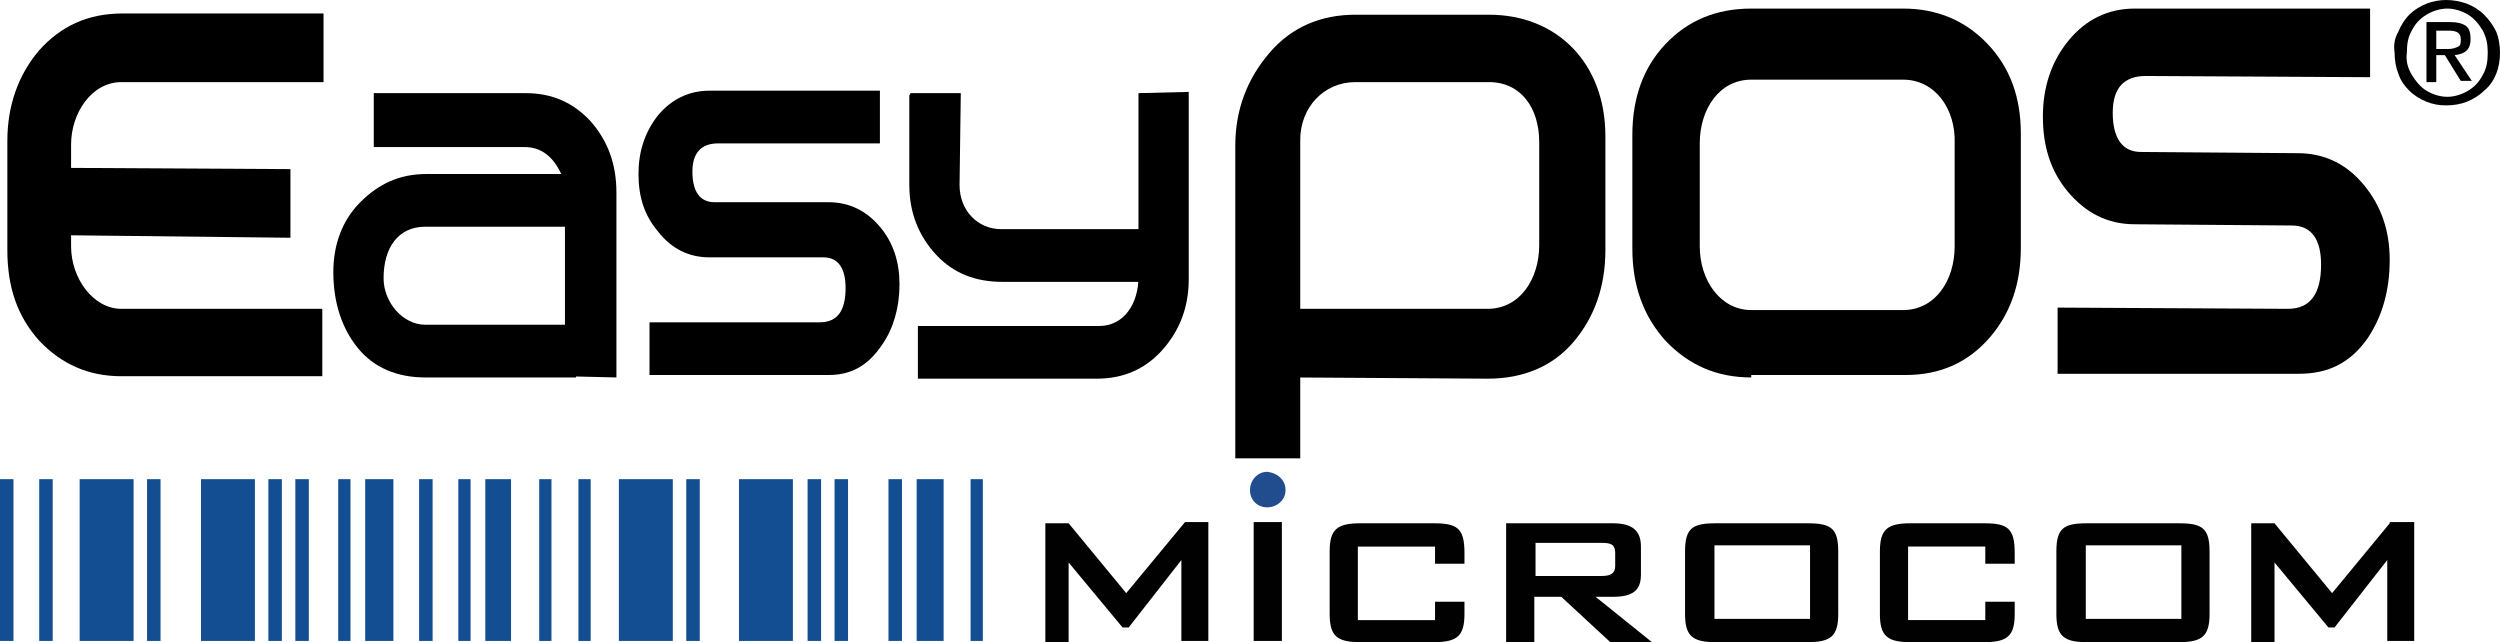
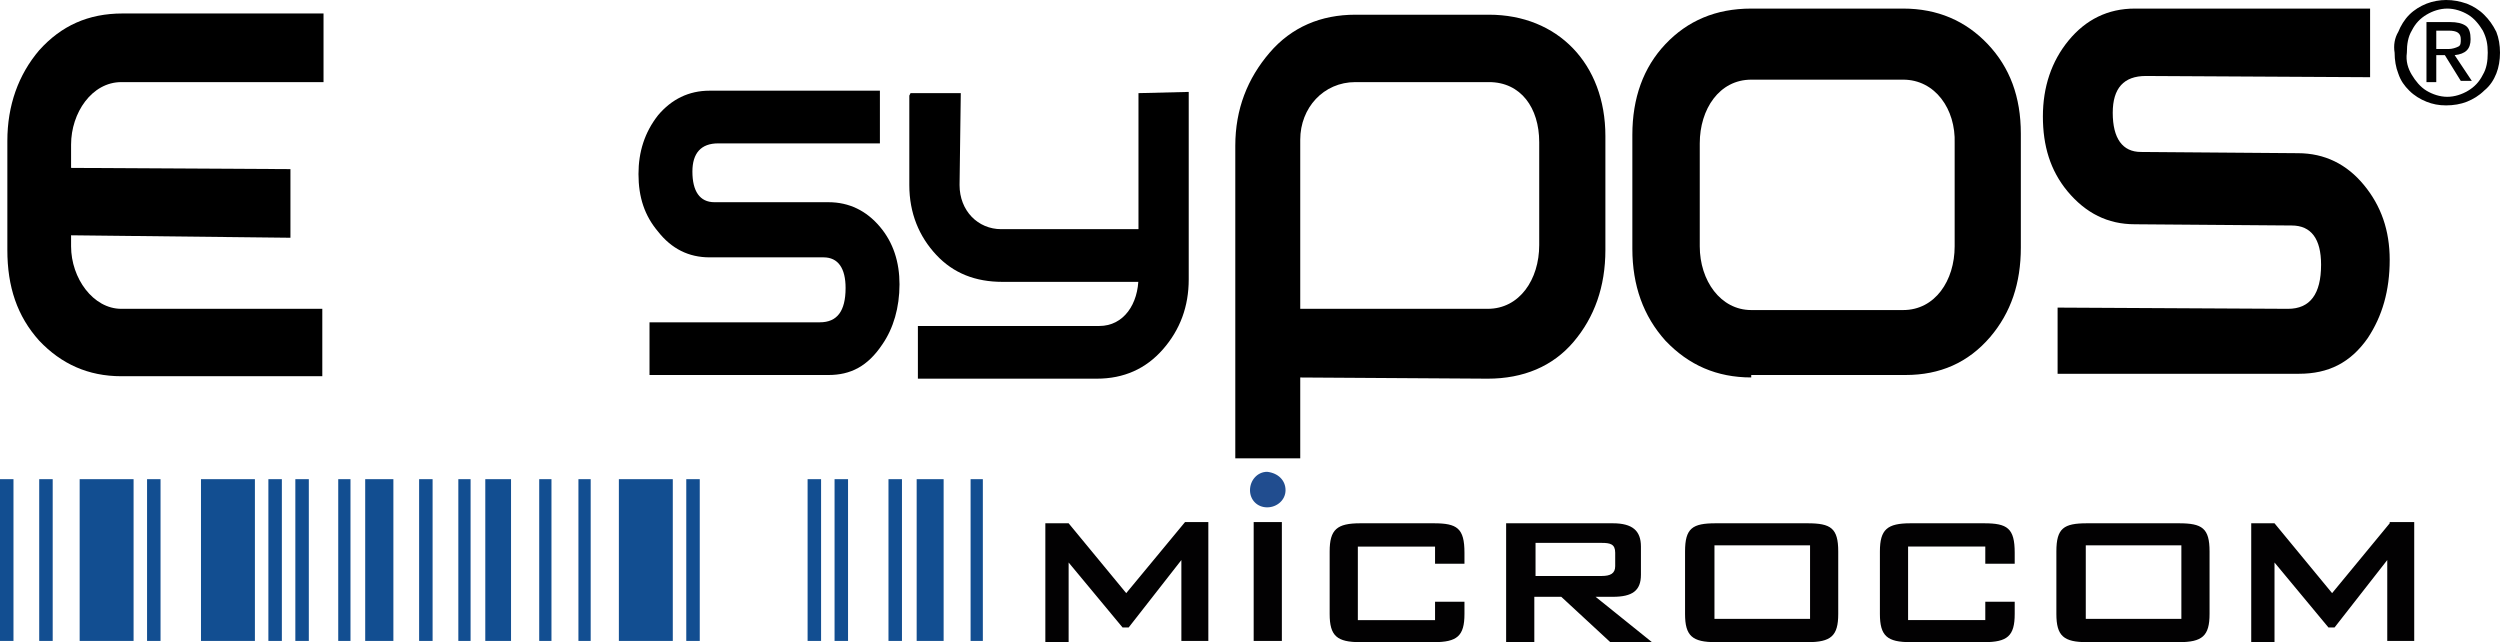
<svg xmlns="http://www.w3.org/2000/svg" version="1.1" id="Calque_1" x="0px" y="0px" viewBox="0 0 204 52.4" style="enable-background:new 0 0 204 52.4;" xml:space="preserve">
  <style type="text/css">
	.st0{fill:#124E91;}
	.st1{fill:#214D8F;}
	.st2{fill:#020102;}
</style>
  <g>
    <path d="M195.7,2.6c0.2-0.5,0.5-1,0.9-1.4s0.9-0.7,1.4-0.9s1.1-0.3,1.6-0.3c0.6,0,1.1,0.1,1.7,0.3c0.5,0.2,1,0.5,1.4,0.9   s0.7,0.8,1,1.4c0.2,0.5,0.3,1.1,0.3,1.7c0,0.6-0.1,1.2-0.3,1.7s-0.5,1-1,1.4c-0.4,0.4-0.9,0.7-1.4,0.9c-0.5,0.2-1.1,0.3-1.7,0.3   c-0.6,0-1.1-0.1-1.6-0.3c-0.5-0.2-1-0.5-1.4-0.9s-0.7-0.8-0.9-1.4c-0.2-0.5-0.3-1.1-0.3-1.7C195.3,3.7,195.4,3.1,195.7,2.6z    M196.8,6.1c0.3,0.5,0.7,1,1.2,1.3s1.1,0.5,1.7,0.5s1.2-0.2,1.7-0.5s0.9-0.7,1.2-1.3c0.3-0.5,0.4-1.1,0.4-1.8s-0.1-1.2-0.4-1.8   c-0.3-0.5-0.7-1-1.2-1.3s-1.1-0.5-1.7-0.5c-0.6,0-1.2,0.2-1.7,0.5s-0.9,0.7-1.2,1.3c-0.3,0.5-0.4,1.1-0.4,1.8   C196.3,5,196.5,5.6,196.8,6.1z M198.8,6.7H198V1.8h1.9c0.6,0,1,0.1,1.3,0.3s0.4,0.6,0.4,1.1c0,0.8-0.4,1.2-1.3,1.3l1.4,2.1h-0.9   l-1.3-2.1h-0.7V6.7z M198.8,4h1c0.3,0,0.6-0.1,0.8-0.2c0.2-0.1,0.2-0.3,0.2-0.6c0-0.5-0.3-0.7-1-0.7h-1V4z" />
  </g>
  <g>
    <g>
      <polygon class="st0" points="29.8,52.3 29.8,39.1 32.1,39.1 32.1,52.3   " />
    </g>
    <g>
      <polygon class="st0" points="0,52.3 0,39.1 1.1,39.1 1.1,52.3   " />
    </g>
    <g>
      <polygon class="st0" points="3.2,52.3 3.2,39.1 4.3,39.1 4.3,52.3   " />
    </g>
    <g>
      <polygon class="st0" points="12,52.3 12,39.1 13.1,39.1 13.1,52.3   " />
    </g>
    <g>
      <polygon class="st0" points="21.9,52.3 21.9,39.1 23,39.1 23,52.3   " />
    </g>
    <g>
      <polygon class="st0" points="24.1,52.3 24.1,39.1 25.2,39.1 25.2,52.3   " />
    </g>
    <g>
      <polygon class="st0" points="27.6,52.3 27.6,39.1 28.6,39.1 28.6,52.3   " />
    </g>
    <g>
      <polygon class="st0" points="6.5,52.3 6.5,39.1 10.9,39.1 10.9,52.3   " />
    </g>
    <g>
      <polygon class="st0" points="16.4,52.3 16.4,39.1 20.8,39.1 20.8,52.3   " />
    </g>
    <g>
      <polygon class="st0" points="34.2,52.3 34.2,39.1 35.3,39.1 35.3,52.3   " />
    </g>
  </g>
  <g>
    <polygon class="st0" points="37.4,52.3 37.4,39.1 38.4,39.1 38.4,52.3  " />
  </g>
  <g>
    <polygon class="st0" points="39.6,52.3 39.6,39.1 41.7,39.1 41.7,52.3  " />
  </g>
  <g>
    <polygon class="st0" points="74.8,52.3 74.8,39.1 77,39.1 77,52.3  " />
  </g>
  <g>
    <polygon class="st0" points="44,52.3 44,39.1 45,39.1 45,52.3  " />
  </g>
  <g>
    <polygon class="st0" points="47.2,52.3 47.2,39.1 48.2,39.1 48.2,52.3  " />
  </g>
  <g>
    <polygon class="st0" points="56,52.3 56,39.1 57.1,39.1 57.1,52.3  " />
  </g>
  <g>
    <polygon class="st0" points="65.9,52.3 65.9,39.1 67,39.1 67,52.3  " />
  </g>
  <g>
    <polygon class="st0" points="68.1,52.3 68.1,39.1 69.2,39.1 69.2,52.3  " />
  </g>
  <g>
    <polygon class="st0" points="72.5,52.3 72.5,39.1 73.6,39.1 73.6,52.3  " />
  </g>
  <g>
    <polygon class="st0" points="50.5,52.3 50.5,39.1 54.9,39.1 54.9,52.3  " />
  </g>
  <g>
-     <polygon class="st0" points="60.3,52.3 60.3,39.1 64.7,39.1 64.7,52.3  " />
-   </g>
+     </g>
  <g>
    <polygon class="st0" points="79.2,52.3 79.2,39.1 80.2,39.1 80.2,52.3  " />
  </g>
  <g>
    <g>
      <path class="st1" d="M104.9,40c0,0.8-0.7,1.4-1.5,1.4S102,40.8,102,40c0-0.8,0.6-1.5,1.4-1.5C104.3,38.6,104.9,39.2,104.9,40" />
      <path class="st2" d="M161.9,42.7h-6c-1.9,0-2.5,0.5-2.5,2.3v5.1c0,1.8,0.6,2.3,2.5,2.3h6c1.9,0,2.5-0.5,2.5-2.3v-1H162v1.5h-6.3    v-6h6.3V46h2.4v-0.9C164.4,43.1,163.8,42.7,161.9,42.7 M147.7,50.5h-7.8v-6h7.8V50.5z M147.5,42.7H140c-1.9,0-2.5,0.4-2.5,2.3v5.1    c0,1.8,0.6,2.3,2.5,2.3h7.5c1.9,0,2.5-0.5,2.5-2.3V45C150,43.1,149.4,42.7,147.5,42.7 M195,42.7l-4.7,5.7l-4.7-5.7h-1.9v9.7h1.9    v-6.5l4.4,5.3h0.5l4.3-5.5v6.6h2.2v-9.7h-2V42.7z M178,50.5h-7.8v-6h7.8V50.5z M177.8,42.7h-7.5c-1.9,0-2.5,0.4-2.5,2.3v5.1    c0,1.8,0.6,2.3,2.5,2.3h7.5c1.9,0,2.5-0.5,2.5-2.3V45C180.3,43.1,179.7,42.7,177.8,42.7 M91.9,48.4l-4.7-5.7h-1.9v9.7h1.9v-6.5    l4.4,5.3h0.5l4.3-5.5v6.6h2.2v-9.7h-1.9L91.9,48.4z M102.3,52.3h2.3v-9.7h-2.3V52.3z M125.3,47v-2.7h5.4c0.7,0,1.1,0.1,1.1,0.8    v1.1c0,0.6-0.4,0.8-1.1,0.8C130.7,47,125.3,47,125.3,47z M131.6,48.7c1.6,0,2.3-0.5,2.3-1.8v-2.3c0-1.3-0.7-1.9-2.3-1.9h-8.7v9.7    h2.3v-3.7h2.2l4,3.7h3.4l-4.6-3.7H131.6z M117,42.7h-6c-1.9,0-2.5,0.5-2.5,2.3v5.1c0,1.8,0.6,2.3,2.5,2.3h6c1.9,0,2.5-0.5,2.5-2.3    v-1h-2.4v1.5h-6.3v-6h6.3V46h2.4v-0.9C119.5,43.1,118.9,42.7,117,42.7" />
    </g>
  </g>
  <g>
-     <path d="M46.1,30.7V18.5H34.7c-2.2,0-3.4,1.7-3.4,4.2c0,2,1.6,3.8,3.4,3.8H47v4.3H34.7c-2.3,0-4.2-0.8-5.5-2.4   c-1.3-1.6-2-3.7-2-6.2c0-2.2,0.7-4.2,2.2-5.7s3.2-2.3,5.4-2.3h11c-0.7-1.5-1.7-2.2-3-2.2H30.5V7.6h12.4c2.2,0,3.9,0.8,5.3,2.3   c1.4,1.6,2.1,3.5,2.1,5.8v15.1L46.1,30.7L46.1,30.7z" />
    <path d="M53,30.6v-4.3h13.9c1.4,0,2.1-0.9,2.1-2.8c0-1.6-0.6-2.5-1.8-2.5h-9.3c-1.7,0-3.1-0.7-4.2-2.1c-1.1-1.3-1.6-2.8-1.6-4.7   c0-1.8,0.5-3.4,1.6-4.8c1.1-1.3,2.5-2,4.2-2h13.9v4.3H58.6c-1.4,0-2.1,0.8-2.1,2.3c0,1.6,0.6,2.5,1.8,2.5h9.3c1.7,0,3.1,0.7,4.2,2   s1.6,2.9,1.6,4.7c0,1.9-0.5,3.6-1.4,4.9c-1.2,1.8-2.6,2.5-4.4,2.5H53z" />
    <path d="M74.3,7.6h4.1l-0.1,7.5c0,2.1,1.5,3.6,3.4,3.6h11.9V23H81.8c-2.2,0-4-0.7-5.4-2.2s-2.2-3.4-2.2-5.7c0-1.6,0-4.1,0-7.3    M74.9,30.9v-4.3h14.8c2,0,3.2-1.8,3.2-4v-15L97,7.5v15.3c0,2.2-0.7,4.1-2.1,5.7c-1.4,1.6-3.2,2.4-5.4,2.4   C89.5,30.9,74.9,30.9,74.9,30.9z" />
  </g>
  <g>
    <path d="M105.6,30.8c-2.6-0.1,0.3-0.4-1.5-0.9l0.5-4.7h16.8c2.6,0,4.2-2.4,4.2-5.2v-8.4c0-2.8-1.5-4.9-4.1-4.9h-10.9   c-2.6,0-4.5,2.1-4.5,4.7v26h-5.3V11.9c0-3,1-5.5,2.8-7.6s4.2-3.1,7-3.1h10.9c5.6,0,9.5,4,9.5,9.9v9.3c0,3-0.9,5.5-2.6,7.5   c-1.7,2-4.1,3-7,3L105.6,30.8L105.6,30.8z" />
    <path d="M142.9,30.8c-2.8,0-5.1-1-7-3c-1.8-2-2.7-4.5-2.7-7.5V11c0-3,0.9-5.5,2.7-7.4s4.1-2.9,7-2.9h12.4c2.8,0,5.1,1,6.9,2.9   c1.8,1.9,2.7,4.3,2.7,7.3v9.3c0,2.9-0.8,5.3-2.5,7.3c-1.8,2.1-4.1,3.1-6.9,3.1h-12.6V30.8z M155.3,6.5h-12.4   c-2.6,0-4.2,2.4-4.2,5.2v8.4c0,2.8,1.7,5.2,4.2,5.2h12.4c2.6,0,4.2-2.4,4.2-5.2v-8.4C159.6,8.9,157.9,6.5,155.3,6.5z" />
    <path d="M167.9,30.7v-5.6l18.8,0.1c1.8,0,2.7-1.2,2.7-3.6c0-2.1-0.8-3.2-2.4-3.2l-12.8-0.1c-2.2,0-4-0.9-5.5-2.7   c-1.4-1.7-2-3.7-2-6.1s0.7-4.5,2.1-6.2c1.4-1.7,3.2-2.6,5.4-2.6h19.2v5.6l-18.3-0.1c-1.8,0-2.7,1-2.7,3c0,2.1,0.8,3.2,2.3,3.2   l12.8,0.1c2.2,0,4,0.9,5.4,2.6s2.1,3.7,2.1,6.1c0,2.5-0.6,4.6-1.8,6.4c-1.4,2-3.2,2.9-5.6,2.9h-19.7V30.7z" />
  </g>
  <path d="M3.2,27.8c-1.8-2-2.6-4.4-2.6-7.4v-8.9c0-2.9,0.9-5.4,2.6-7.4c1.8-2,4-3,6.8-3h16.4v5.6H9.9c-2.4,0-4.1,2.5-4.1,5.1v1.9  l17.9,0.1v5.6L5.8,19.2v0.9c0,2.6,1.8,5.1,4.1,5.1h16.4v5.5H9.9C7.2,30.7,5,29.7,3.2,27.8z" />
</svg>